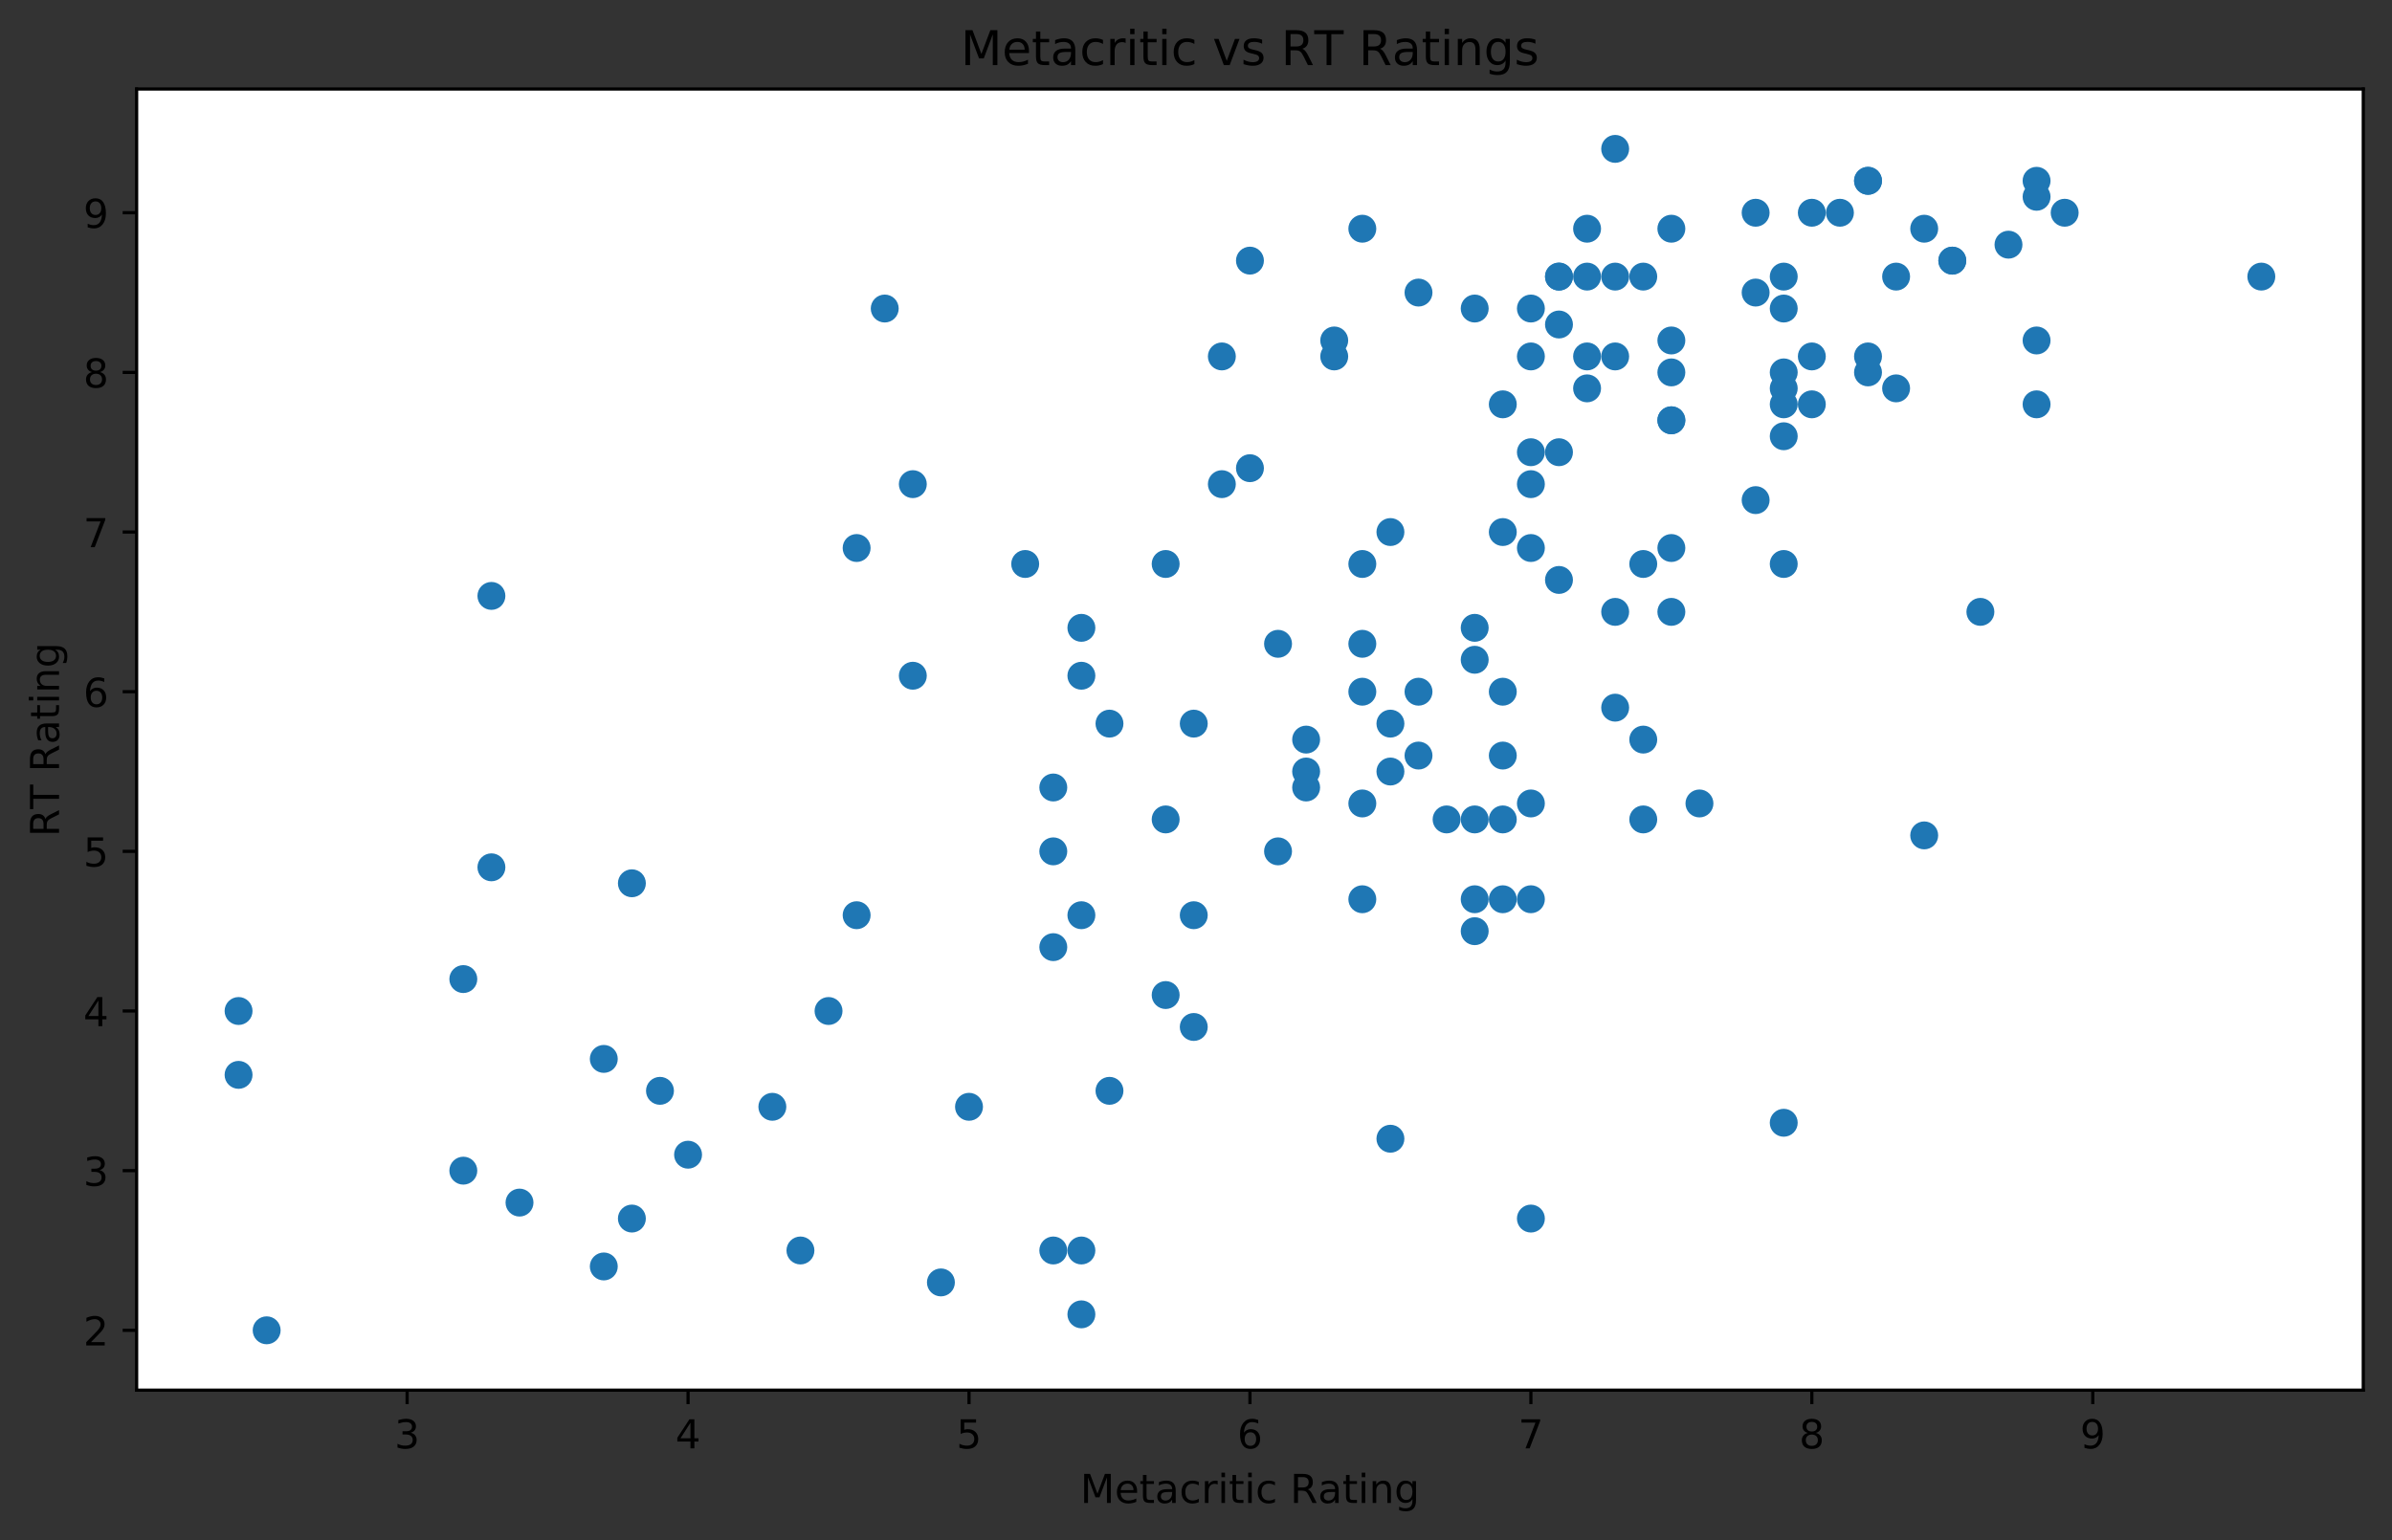
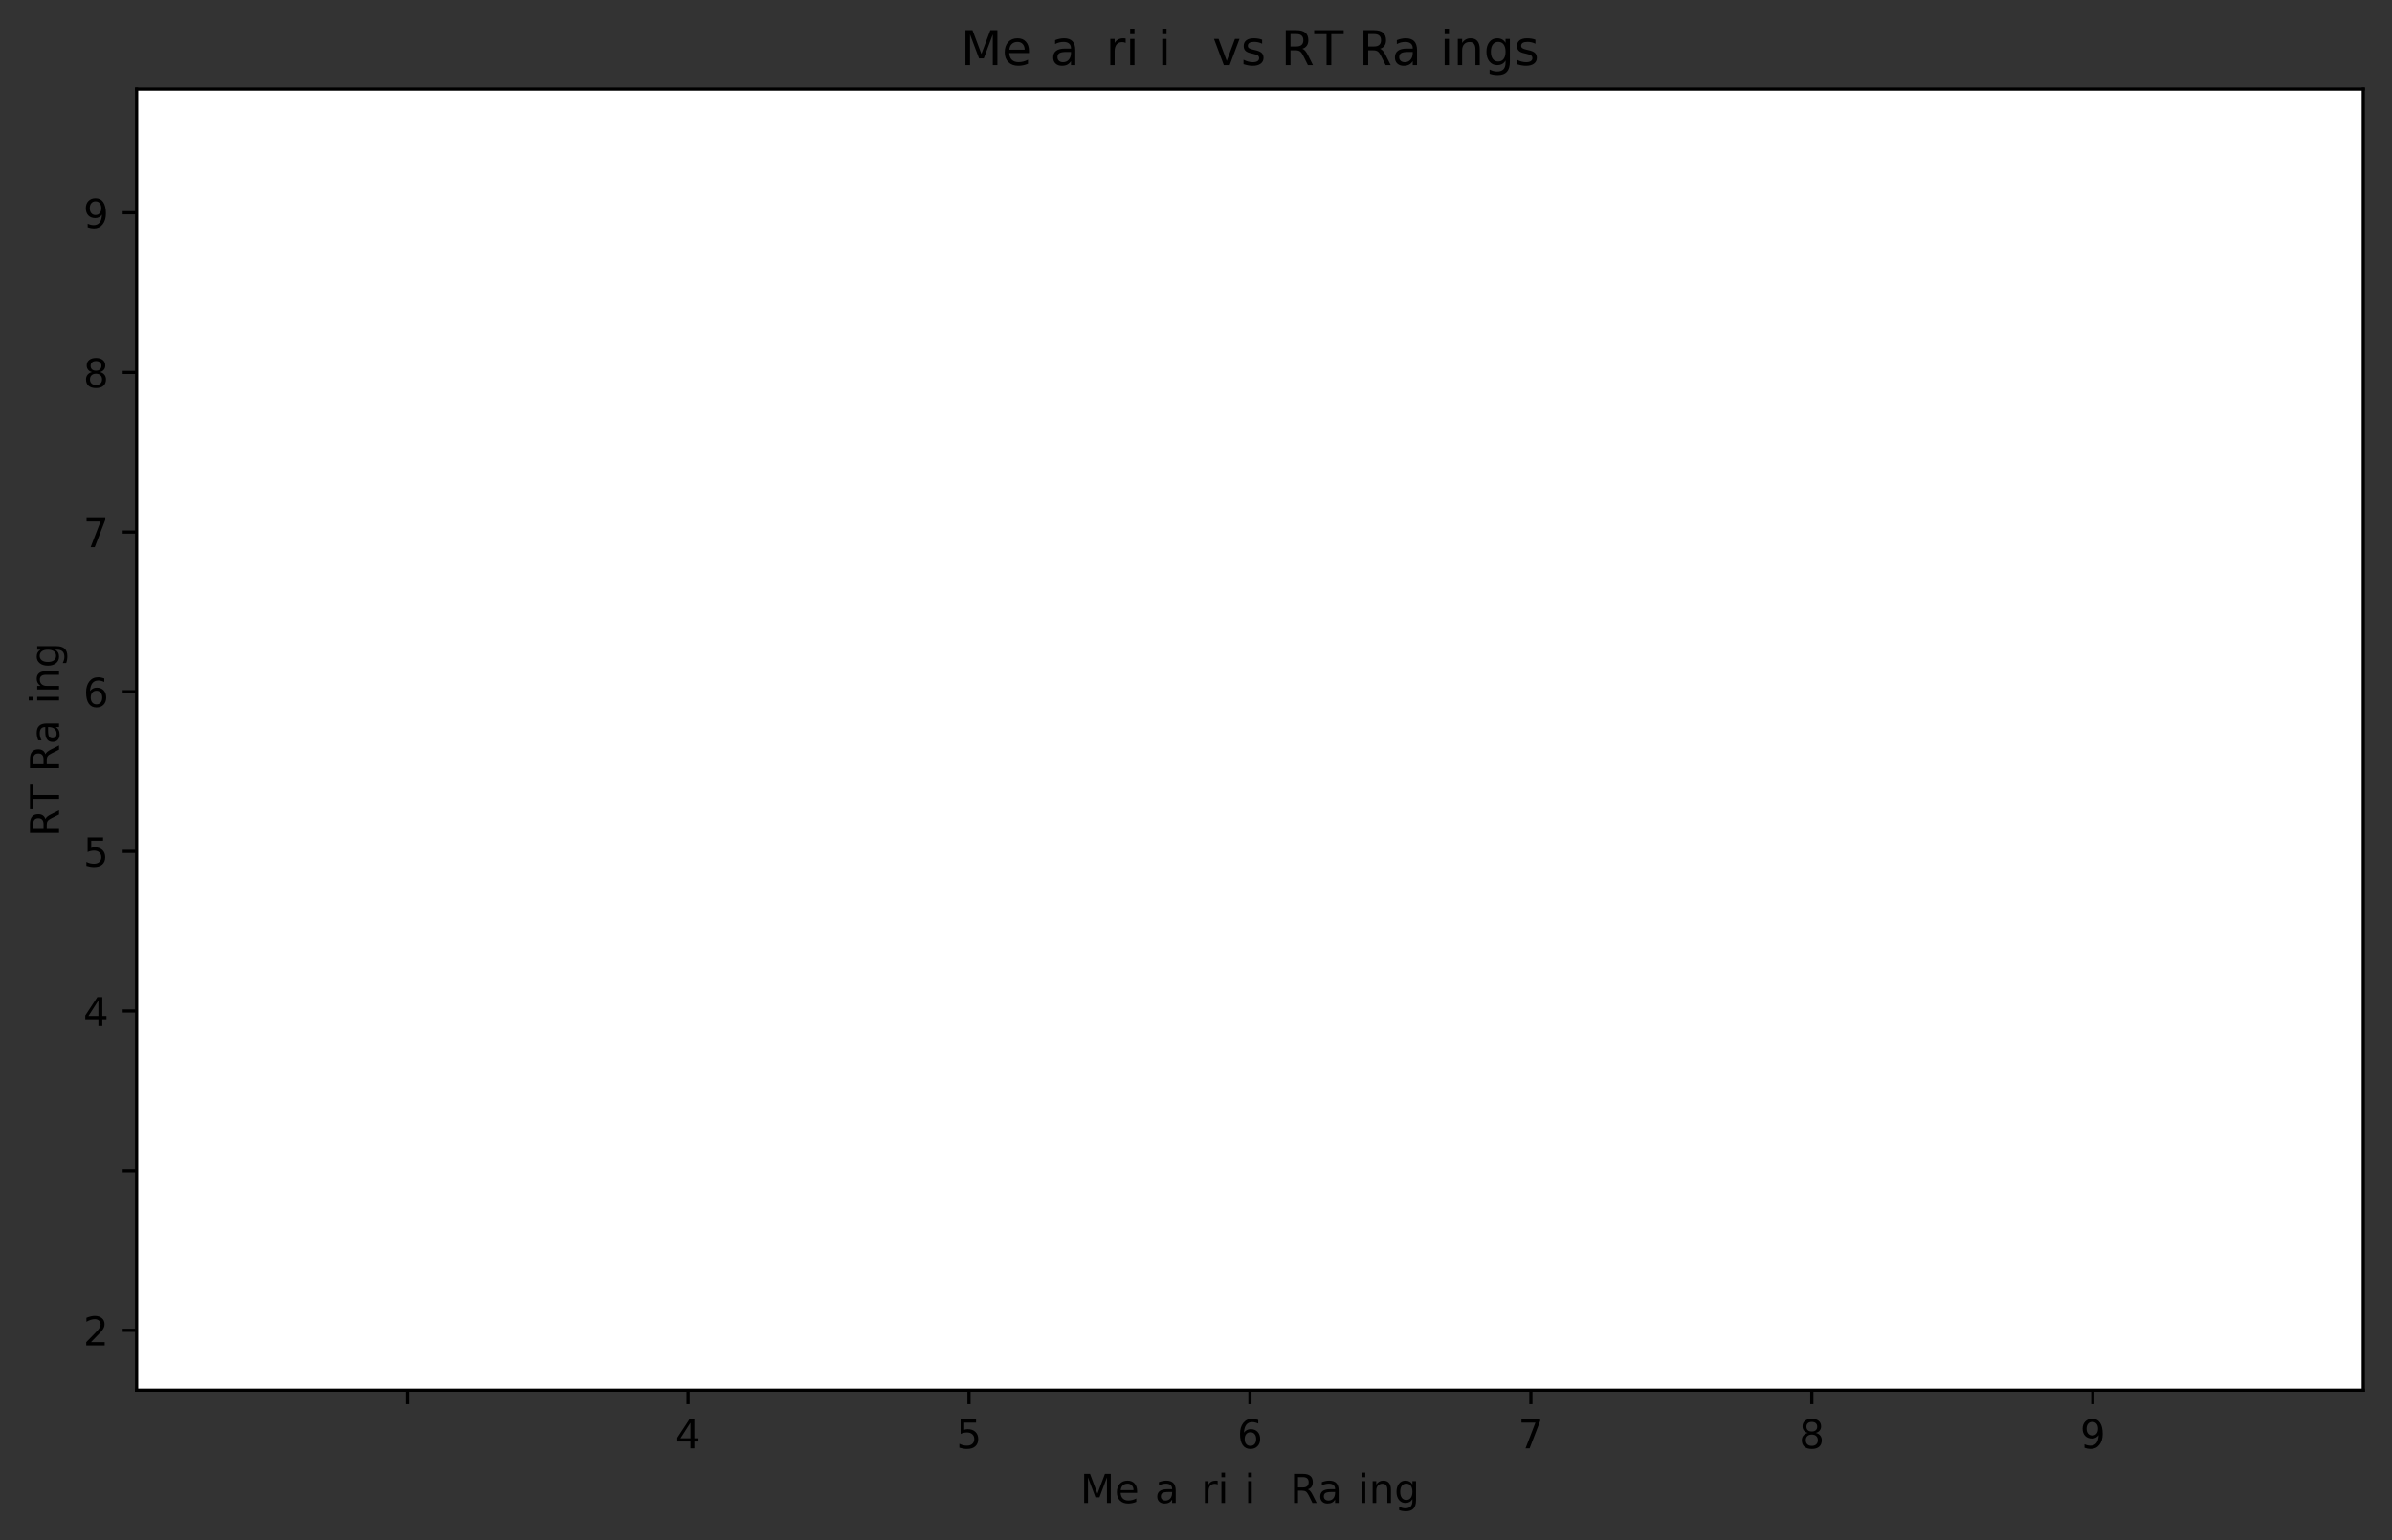
<svg xmlns="http://www.w3.org/2000/svg" xmlns:xlink="http://www.w3.org/1999/xlink" height="386.034pt" version="1.1" viewBox="0 0 599.441 386.034" width="599.441pt">
  <rect x="0" y="0" width="599.441" height="386.034" fill="#333333" stroke="none" />
  <defs>
    <style type="text/css">
*{stroke-linecap:butt;stroke-linejoin:round;}
  </style>
  </defs>
  <g id="figure_1">
    <g id="patch_1">
      <path d="M 0 386.034  L 599.441 386.034  L 599.441 0  L 0 0  z " style="fill:none;" />
    </g>
    <g id="axes_1">
      <g id="patch_2">
        <path d="M 34.241 348.478  L 592.241 348.478  L 592.241 22.318  L 34.241 22.318  z " style="fill:#ffffff;" />
      </g>
      <g id="PathCollection_1">
        <defs>
-           <path d="M 0 3  C 0.796 3 1.559 2.684 2.121 2.121  C 2.684 1.559 3 0.796 3 0  C 3 -0.796 2.684 -1.559 2.121 -2.121  C 1.559 -2.684 0.796 -3 0 -3  C -0.796 -3 -1.559 -2.684 -2.121 -2.121  C -2.684 -1.559 -3 -0.796 -3 0  C -3 0.796 -2.684 1.559 -2.121 2.121  C -1.559 2.684 -0.796 3 0 3  z " id="me3768ff826" style="stroke:#1f77b4;" />
-         </defs>
+           </defs>
        <g clip-path="url(#pfd349075fe)">
          <use style="fill:#1f77b4;stroke:#1f77b4;" x="390.685" xlink:href="#me3768ff826" y="69.337" />
          <use style="fill:#1f77b4;stroke:#1f77b4;" x="418.847" xlink:href="#me3768ff826" y="93.35" />
          <use style="fill:#1f77b4;stroke:#1f77b4;" x="461.089" xlink:href="#me3768ff826" y="53.329" />
          <use style="fill:#1f77b4;stroke:#1f77b4;" x="221.715" xlink:href="#me3768ff826" y="77.341" />
          <use style="fill:#1f77b4;stroke:#1f77b4;" x="130.19" xlink:href="#me3768ff826" y="301.459" />
          <use style="fill:#1f77b4;stroke:#1f77b4;" x="369.564" xlink:href="#me3768ff826" y="165.388" />
          <use style="fill:#1f77b4;stroke:#1f77b4;" x="425.887" xlink:href="#me3768ff826" y="201.407" />
          <use style="fill:#1f77b4;stroke:#1f77b4;" x="369.564" xlink:href="#me3768ff826" y="157.383" />
          <use style="fill:#1f77b4;stroke:#1f77b4;" x="510.372" xlink:href="#me3768ff826" y="85.346" />
          <use style="fill:#1f77b4;stroke:#1f77b4;" x="489.251" xlink:href="#me3768ff826" y="65.335" />
          <use style="fill:#1f77b4;stroke:#1f77b4;" x="418.847" xlink:href="#me3768ff826" y="105.356" />
          <use style="fill:#1f77b4;stroke:#1f77b4;" x="355.483" xlink:href="#me3768ff826" y="173.392" />
          <use style="fill:#1f77b4;stroke:#1f77b4;" x="397.726" xlink:href="#me3768ff826" y="97.352" />
          <use style="fill:#1f77b4;stroke:#1f77b4;" x="348.443" xlink:href="#me3768ff826" y="133.371" />
          <use style="fill:#1f77b4;stroke:#1f77b4;" x="468.13" xlink:href="#me3768ff826" y="45.324" />
          <use style="fill:#1f77b4;stroke:#1f77b4;" x="214.675" xlink:href="#me3768ff826" y="229.421" />
          <use style="fill:#1f77b4;stroke:#1f77b4;" x="348.443" xlink:href="#me3768ff826" y="181.396" />
          <use style="fill:#1f77b4;stroke:#1f77b4;" x="468.13" xlink:href="#me3768ff826" y="93.35" />
          <use style="fill:#1f77b4;stroke:#1f77b4;" x="299.16" xlink:href="#me3768ff826" y="181.396" />
          <use style="fill:#1f77b4;stroke:#1f77b4;" x="263.958" xlink:href="#me3768ff826" y="197.404" />
          <use style="fill:#1f77b4;stroke:#1f77b4;" x="397.726" xlink:href="#me3768ff826" y="57.331" />
          <use style="fill:#1f77b4;stroke:#1f77b4;" x="376.604" xlink:href="#me3768ff826" y="189.4" />
          <use style="fill:#1f77b4;stroke:#1f77b4;" x="447.008" xlink:href="#me3768ff826" y="93.35" />
          <use style="fill:#1f77b4;stroke:#1f77b4;" x="404.766" xlink:href="#me3768ff826" y="177.394" />
          <use style="fill:#1f77b4;stroke:#1f77b4;" x="313.241" xlink:href="#me3768ff826" y="117.362" />
          <use style="fill:#1f77b4;stroke:#1f77b4;" x="390.685" xlink:href="#me3768ff826" y="69.337" />
          <use style="fill:#1f77b4;stroke:#1f77b4;" x="447.008" xlink:href="#me3768ff826" y="69.337" />
          <use style="fill:#1f77b4;stroke:#1f77b4;" x="439.968" xlink:href="#me3768ff826" y="73.339" />
          <use style="fill:#1f77b4;stroke:#1f77b4;" x="510.372" xlink:href="#me3768ff826" y="45.324" />
          <use style="fill:#1f77b4;stroke:#1f77b4;" x="418.847" xlink:href="#me3768ff826" y="57.331" />
          <use style="fill:#1f77b4;stroke:#1f77b4;" x="411.806" xlink:href="#me3768ff826" y="69.337" />
          <use style="fill:#1f77b4;stroke:#1f77b4;" x="341.402" xlink:href="#me3768ff826" y="57.331" />
          <use style="fill:#1f77b4;stroke:#1f77b4;" x="439.968" xlink:href="#me3768ff826" y="125.367" />
          <use style="fill:#1f77b4;stroke:#1f77b4;" x="278.039" xlink:href="#me3768ff826" y="273.444" />
          <use style="fill:#1f77b4;stroke:#1f77b4;" x="172.432" xlink:href="#me3768ff826" y="289.453" />
          <use style="fill:#1f77b4;stroke:#1f77b4;" x="59.786" xlink:href="#me3768ff826" y="253.434" />
          <use style="fill:#1f77b4;stroke:#1f77b4;" x="369.564" xlink:href="#me3768ff826" y="225.419" />
          <use style="fill:#1f77b4;stroke:#1f77b4;" x="376.604" xlink:href="#me3768ff826" y="225.419" />
          <use style="fill:#1f77b4;stroke:#1f77b4;" x="369.564" xlink:href="#me3768ff826" y="233.423" />
          <use style="fill:#1f77b4;stroke:#1f77b4;" x="299.16" xlink:href="#me3768ff826" y="229.421" />
          <use style="fill:#1f77b4;stroke:#1f77b4;" x="376.604" xlink:href="#me3768ff826" y="133.371" />
          <use style="fill:#1f77b4;stroke:#1f77b4;" x="376.604" xlink:href="#me3768ff826" y="101.354" />
          <use style="fill:#1f77b4;stroke:#1f77b4;" x="566.695" xlink:href="#me3768ff826" y="69.337" />
          <use style="fill:#1f77b4;stroke:#1f77b4;" x="334.362" xlink:href="#me3768ff826" y="89.348" />
          <use style="fill:#1f77b4;stroke:#1f77b4;" x="447.008" xlink:href="#me3768ff826" y="77.341" />
          <use style="fill:#1f77b4;stroke:#1f77b4;" x="341.402" xlink:href="#me3768ff826" y="201.407" />
          <use style="fill:#1f77b4;stroke:#1f77b4;" x="270.998" xlink:href="#me3768ff826" y="169.39" />
          <use style="fill:#1f77b4;stroke:#1f77b4;" x="228.756" xlink:href="#me3768ff826" y="169.39" />
          <use style="fill:#1f77b4;stroke:#1f77b4;" x="66.826" xlink:href="#me3768ff826" y="333.476" />
          <use style="fill:#1f77b4;stroke:#1f77b4;" x="341.402" xlink:href="#me3768ff826" y="173.392" />
          <use style="fill:#1f77b4;stroke:#1f77b4;" x="292.119" xlink:href="#me3768ff826" y="141.375" />
          <use style="fill:#1f77b4;stroke:#1f77b4;" x="256.917" xlink:href="#me3768ff826" y="141.375" />
          <use style="fill:#1f77b4;stroke:#1f77b4;" x="411.806" xlink:href="#me3768ff826" y="141.375" />
          <use style="fill:#1f77b4;stroke:#1f77b4;" x="151.311" xlink:href="#me3768ff826" y="265.44" />
          <use style="fill:#1f77b4;stroke:#1f77b4;" x="341.402" xlink:href="#me3768ff826" y="141.375" />
          <use style="fill:#1f77b4;stroke:#1f77b4;" x="447.008" xlink:href="#me3768ff826" y="141.375" />
          <use style="fill:#1f77b4;stroke:#1f77b4;" x="270.998" xlink:href="#me3768ff826" y="229.421" />
          <use style="fill:#1f77b4;stroke:#1f77b4;" x="383.645" xlink:href="#me3768ff826" y="201.407" />
          <use style="fill:#1f77b4;stroke:#1f77b4;" x="165.392" xlink:href="#me3768ff826" y="273.444" />
          <use style="fill:#1f77b4;stroke:#1f77b4;" x="116.109" xlink:href="#me3768ff826" y="293.455" />
          <use style="fill:#1f77b4;stroke:#1f77b4;" x="158.352" xlink:href="#me3768ff826" y="305.461" />
          <use style="fill:#1f77b4;stroke:#1f77b4;" x="369.564" xlink:href="#me3768ff826" y="205.409" />
          <use style="fill:#1f77b4;stroke:#1f77b4;" x="292.119" xlink:href="#me3768ff826" y="249.432" />
          <use style="fill:#1f77b4;stroke:#1f77b4;" x="263.958" xlink:href="#me3768ff826" y="237.425" />
          <use style="fill:#1f77b4;stroke:#1f77b4;" x="447.008" xlink:href="#me3768ff826" y="281.449" />
          <use style="fill:#1f77b4;stroke:#1f77b4;" x="454.049" xlink:href="#me3768ff826" y="101.354" />
          <use style="fill:#1f77b4;stroke:#1f77b4;" x="475.17" xlink:href="#me3768ff826" y="97.352" />
          <use style="fill:#1f77b4;stroke:#1f77b4;" x="299.16" xlink:href="#me3768ff826" y="257.436" />
          <use style="fill:#1f77b4;stroke:#1f77b4;" x="418.847" xlink:href="#me3768ff826" y="105.356" />
          <use style="fill:#1f77b4;stroke:#1f77b4;" x="355.483" xlink:href="#me3768ff826" y="189.4" />
          <use style="fill:#1f77b4;stroke:#1f77b4;" x="313.241" xlink:href="#me3768ff826" y="65.335" />
          <use style="fill:#1f77b4;stroke:#1f77b4;" x="383.645" xlink:href="#me3768ff826" y="77.341" />
          <use style="fill:#1f77b4;stroke:#1f77b4;" x="355.483" xlink:href="#me3768ff826" y="73.339" />
          <use style="fill:#1f77b4;stroke:#1f77b4;" x="369.564" xlink:href="#me3768ff826" y="77.341" />
          <use style="fill:#1f77b4;stroke:#1f77b4;" x="383.645" xlink:href="#me3768ff826" y="113.36" />
          <use style="fill:#1f77b4;stroke:#1f77b4;" x="278.039" xlink:href="#me3768ff826" y="181.396" />
          <use style="fill:#1f77b4;stroke:#1f77b4;" x="404.766" xlink:href="#me3768ff826" y="37.32" />
          <use style="fill:#1f77b4;stroke:#1f77b4;" x="327.321" xlink:href="#me3768ff826" y="193.402" />
          <use style="fill:#1f77b4;stroke:#1f77b4;" x="411.806" xlink:href="#me3768ff826" y="185.398" />
          <use style="fill:#1f77b4;stroke:#1f77b4;" x="151.311" xlink:href="#me3768ff826" y="317.468" />
          <use style="fill:#1f77b4;stroke:#1f77b4;" x="327.321" xlink:href="#me3768ff826" y="185.398" />
          <use style="fill:#1f77b4;stroke:#1f77b4;" x="418.847" xlink:href="#me3768ff826" y="137.373" />
          <use style="fill:#1f77b4;stroke:#1f77b4;" x="270.998" xlink:href="#me3768ff826" y="313.465" />
          <use style="fill:#1f77b4;stroke:#1f77b4;" x="482.21" xlink:href="#me3768ff826" y="209.411" />
          <use style="fill:#1f77b4;stroke:#1f77b4;" x="242.837" xlink:href="#me3768ff826" y="277.447" />
          <use style="fill:#1f77b4;stroke:#1f77b4;" x="306.2" xlink:href="#me3768ff826" y="89.348" />
          <use style="fill:#1f77b4;stroke:#1f77b4;" x="482.21" xlink:href="#me3768ff826" y="57.331" />
          <use style="fill:#1f77b4;stroke:#1f77b4;" x="348.443" xlink:href="#me3768ff826" y="285.451" />
          <use style="fill:#1f77b4;stroke:#1f77b4;" x="503.332" xlink:href="#me3768ff826" y="61.333" />
          <use style="fill:#1f77b4;stroke:#1f77b4;" x="334.362" xlink:href="#me3768ff826" y="85.346" />
          <use style="fill:#1f77b4;stroke:#1f77b4;" x="348.443" xlink:href="#me3768ff826" y="193.402" />
          <use style="fill:#1f77b4;stroke:#1f77b4;" x="468.13" xlink:href="#me3768ff826" y="89.348" />
          <use style="fill:#1f77b4;stroke:#1f77b4;" x="397.726" xlink:href="#me3768ff826" y="69.337" />
          <use style="fill:#1f77b4;stroke:#1f77b4;" x="475.17" xlink:href="#me3768ff826" y="69.337" />
          <use style="fill:#1f77b4;stroke:#1f77b4;" x="496.291" xlink:href="#me3768ff826" y="153.381" />
          <use style="fill:#1f77b4;stroke:#1f77b4;" x="439.968" xlink:href="#me3768ff826" y="53.329" />
          <use style="fill:#1f77b4;stroke:#1f77b4;" x="468.13" xlink:href="#me3768ff826" y="45.324" />
          <use style="fill:#1f77b4;stroke:#1f77b4;" x="116.109" xlink:href="#me3768ff826" y="245.43" />
          <use style="fill:#1f77b4;stroke:#1f77b4;" x="158.352" xlink:href="#me3768ff826" y="221.417" />
          <use style="fill:#1f77b4;stroke:#1f77b4;" x="327.321" xlink:href="#me3768ff826" y="197.404" />
          <use style="fill:#1f77b4;stroke:#1f77b4;" x="207.635" xlink:href="#me3768ff826" y="253.434" />
          <use style="fill:#1f77b4;stroke:#1f77b4;" x="383.645" xlink:href="#me3768ff826" y="305.461" />
          <use style="fill:#1f77b4;stroke:#1f77b4;" x="320.281" xlink:href="#me3768ff826" y="161.386" />
          <use style="fill:#1f77b4;stroke:#1f77b4;" x="263.958" xlink:href="#me3768ff826" y="213.413" />
          <use style="fill:#1f77b4;stroke:#1f77b4;" x="193.554" xlink:href="#me3768ff826" y="277.447" />
          <use style="fill:#1f77b4;stroke:#1f77b4;" x="123.15" xlink:href="#me3768ff826" y="217.415" />
          <use style="fill:#1f77b4;stroke:#1f77b4;" x="341.402" xlink:href="#me3768ff826" y="225.419" />
          <use style="fill:#1f77b4;stroke:#1f77b4;" x="270.998" xlink:href="#me3768ff826" y="329.474" />
          <use style="fill:#1f77b4;stroke:#1f77b4;" x="383.645" xlink:href="#me3768ff826" y="225.419" />
          <use style="fill:#1f77b4;stroke:#1f77b4;" x="214.675" xlink:href="#me3768ff826" y="137.373" />
          <use style="fill:#1f77b4;stroke:#1f77b4;" x="376.604" xlink:href="#me3768ff826" y="205.409" />
          <use style="fill:#1f77b4;stroke:#1f77b4;" x="320.281" xlink:href="#me3768ff826" y="213.413" />
          <use style="fill:#1f77b4;stroke:#1f77b4;" x="418.847" xlink:href="#me3768ff826" y="153.381" />
          <use style="fill:#1f77b4;stroke:#1f77b4;" x="411.806" xlink:href="#me3768ff826" y="205.409" />
          <use style="fill:#1f77b4;stroke:#1f77b4;" x="383.645" xlink:href="#me3768ff826" y="137.373" />
          <use style="fill:#1f77b4;stroke:#1f77b4;" x="362.523" xlink:href="#me3768ff826" y="205.409" />
          <use style="fill:#1f77b4;stroke:#1f77b4;" x="390.685" xlink:href="#me3768ff826" y="145.377" />
          <use style="fill:#1f77b4;stroke:#1f77b4;" x="447.008" xlink:href="#me3768ff826" y="97.352" />
          <use style="fill:#1f77b4;stroke:#1f77b4;" x="447.008" xlink:href="#me3768ff826" y="109.358" />
          <use style="fill:#1f77b4;stroke:#1f77b4;" x="454.049" xlink:href="#me3768ff826" y="89.348" />
          <use style="fill:#1f77b4;stroke:#1f77b4;" x="383.645" xlink:href="#me3768ff826" y="121.364" />
          <use style="fill:#1f77b4;stroke:#1f77b4;" x="489.251" xlink:href="#me3768ff826" y="65.335" />
          <use style="fill:#1f77b4;stroke:#1f77b4;" x="404.766" xlink:href="#me3768ff826" y="69.337" />
          <use style="fill:#1f77b4;stroke:#1f77b4;" x="270.998" xlink:href="#me3768ff826" y="157.383" />
          <use style="fill:#1f77b4;stroke:#1f77b4;" x="404.766" xlink:href="#me3768ff826" y="153.381" />
          <use style="fill:#1f77b4;stroke:#1f77b4;" x="123.15" xlink:href="#me3768ff826" y="149.379" />
          <use style="fill:#1f77b4;stroke:#1f77b4;" x="397.726" xlink:href="#me3768ff826" y="89.348" />
          <use style="fill:#1f77b4;stroke:#1f77b4;" x="376.604" xlink:href="#me3768ff826" y="173.392" />
          <use style="fill:#1f77b4;stroke:#1f77b4;" x="454.049" xlink:href="#me3768ff826" y="53.329" />
          <use style="fill:#1f77b4;stroke:#1f77b4;" x="510.372" xlink:href="#me3768ff826" y="49.327" />
          <use style="fill:#1f77b4;stroke:#1f77b4;" x="383.645" xlink:href="#me3768ff826" y="89.348" />
          <use style="fill:#1f77b4;stroke:#1f77b4;" x="292.119" xlink:href="#me3768ff826" y="205.409" />
          <use style="fill:#1f77b4;stroke:#1f77b4;" x="306.2" xlink:href="#me3768ff826" y="121.364" />
          <use style="fill:#1f77b4;stroke:#1f77b4;" x="59.786" xlink:href="#me3768ff826" y="269.442" />
          <use style="fill:#1f77b4;stroke:#1f77b4;" x="228.756" xlink:href="#me3768ff826" y="121.364" />
          <use style="fill:#1f77b4;stroke:#1f77b4;" x="235.796" xlink:href="#me3768ff826" y="321.47" />
          <use style="fill:#1f77b4;stroke:#1f77b4;" x="200.594" xlink:href="#me3768ff826" y="313.465" />
          <use style="fill:#1f77b4;stroke:#1f77b4;" x="390.685" xlink:href="#me3768ff826" y="113.36" />
          <use style="fill:#1f77b4;stroke:#1f77b4;" x="390.685" xlink:href="#me3768ff826" y="81.343" />
          <use style="fill:#1f77b4;stroke:#1f77b4;" x="263.958" xlink:href="#me3768ff826" y="313.465" />
          <use style="fill:#1f77b4;stroke:#1f77b4;" x="517.412" xlink:href="#me3768ff826" y="53.329" />
          <use style="fill:#1f77b4;stroke:#1f77b4;" x="447.008" xlink:href="#me3768ff826" y="101.354" />
          <use style="fill:#1f77b4;stroke:#1f77b4;" x="418.847" xlink:href="#me3768ff826" y="85.346" />
          <use style="fill:#1f77b4;stroke:#1f77b4;" x="510.372" xlink:href="#me3768ff826" y="101.354" />
          <use style="fill:#1f77b4;stroke:#1f77b4;" x="404.766" xlink:href="#me3768ff826" y="89.348" />
          <use style="fill:#1f77b4;stroke:#1f77b4;" x="341.402" xlink:href="#me3768ff826" y="161.386" />
        </g>
      </g>
      <g id="matplotlib.axis_1">
        <g id="xtick_1">
          <g id="line2d_1">
            <defs>
              <path d="M 0 0  L 0 3.5  " id="m2600dba197" style="stroke:#000000;stroke-width:0.8;" />
            </defs>
            <g>
              <use style="stroke:#000000;stroke-width:0.8;" x="102.028" xlink:href="#m2600dba197" y="348.478" />
            </g>
          </g>
          <g id="text_1">
            <defs>
-               <path d="M 40.578 39.312  Q 47.656 37.797 51.625 33  Q 55.609 28.219 55.609 21.188  Q 55.609 10.406 48.188 4.484  Q 40.766 -1.422 27.094 -1.422  Q 22.516 -1.422 17.656 -0.516  Q 12.797 0.391 7.625 2.203  L 7.625 11.719  Q 11.719 9.328 16.594 8.109  Q 21.484 6.891 26.812 6.891  Q 36.078 6.891 40.938 10.547  Q 45.797 14.203 45.797 21.188  Q 45.797 27.641 41.281 31.266  Q 36.766 34.906 28.719 34.906  L 20.219 34.906  L 20.219 43.016  L 29.109 43.016  Q 36.375 43.016 40.234 45.922  Q 44.094 48.828 44.094 54.297  Q 44.094 59.906 40.109 62.906  Q 36.141 65.922 28.719 65.922  Q 24.656 65.922 20.016 65.031  Q 15.375 64.156 9.812 62.312  L 9.812 71.094  Q 15.438 72.656 20.344 73.438  Q 25.25 74.219 29.594 74.219  Q 40.828 74.219 47.359 69.109  Q 53.906 64.016 53.906 55.328  Q 53.906 49.266 50.438 45.094  Q 46.969 40.922 40.578 39.312  z " id="DejaVuSans-51" />
-             </defs>
+               </defs>
            <g transform="translate(98.847 363.077)scale(0.1 -0.1)">
              <use xlink:href="#DejaVuSans-51" />
            </g>
          </g>
        </g>
        <g id="xtick_2">
          <g id="line2d_2">
            <g>
              <use style="stroke:#000000;stroke-width:0.8;" x="172.432" xlink:href="#m2600dba197" y="348.478" />
            </g>
          </g>
          <g id="text_2">
            <defs>
              <path d="M 37.797 64.312  L 12.891 25.391  L 37.797 25.391  z M 35.203 72.906  L 47.609 72.906  L 47.609 25.391  L 58.016 25.391  L 58.016 17.188  L 47.609 17.188  L 47.609 0  L 37.797 0  L 37.797 17.188  L 4.891 17.188  L 4.891 26.703  z " id="DejaVuSans-52" />
            </defs>
            <g transform="translate(169.251 363.077)scale(0.1 -0.1)">
              <use xlink:href="#DejaVuSans-52" />
            </g>
          </g>
        </g>
        <g id="xtick_3">
          <g id="line2d_3">
            <g>
              <use style="stroke:#000000;stroke-width:0.8;" x="242.837" xlink:href="#m2600dba197" y="348.478" />
            </g>
          </g>
          <g id="text_3">
            <defs>
              <path d="M 10.797 72.906  L 49.516 72.906  L 49.516 64.594  L 19.828 64.594  L 19.828 46.734  Q 21.969 47.469 24.109 47.828  Q 26.266 48.188 28.422 48.188  Q 40.625 48.188 47.75 41.5  Q 54.891 34.812 54.891 23.391  Q 54.891 11.625 47.562 5.094  Q 40.234 -1.422 26.906 -1.422  Q 22.312 -1.422 17.547 -0.641  Q 12.797 0.141 7.719 1.703  L 7.719 11.625  Q 12.109 9.234 16.797 8.062  Q 21.484 6.891 26.703 6.891  Q 35.156 6.891 40.078 11.328  Q 45.016 15.766 45.016 23.391  Q 45.016 31 40.078 35.438  Q 35.156 39.891 26.703 39.891  Q 22.75 39.891 18.812 39.016  Q 14.891 38.141 10.797 36.281  z " id="DejaVuSans-53" />
            </defs>
            <g transform="translate(239.655 363.077)scale(0.1 -0.1)">
              <use xlink:href="#DejaVuSans-53" />
            </g>
          </g>
        </g>
        <g id="xtick_4">
          <g id="line2d_4">
            <g>
              <use style="stroke:#000000;stroke-width:0.8;" x="313.241" xlink:href="#m2600dba197" y="348.478" />
            </g>
          </g>
          <g id="text_4">
            <defs>
              <path d="M 33.016 40.375  Q 26.375 40.375 22.484 35.828  Q 18.609 31.297 18.609 23.391  Q 18.609 15.531 22.484 10.953  Q 26.375 6.391 33.016 6.391  Q 39.656 6.391 43.531 10.953  Q 47.406 15.531 47.406 23.391  Q 47.406 31.297 43.531 35.828  Q 39.656 40.375 33.016 40.375  z M 52.594 71.297  L 52.594 62.312  Q 48.875 64.062 45.094 64.984  Q 41.312 65.922 37.594 65.922  Q 27.828 65.922 22.672 59.328  Q 17.531 52.734 16.797 39.406  Q 19.672 43.656 24.016 45.922  Q 28.375 48.188 33.594 48.188  Q 44.578 48.188 50.953 41.516  Q 57.328 34.859 57.328 23.391  Q 57.328 12.156 50.688 5.359  Q 44.047 -1.422 33.016 -1.422  Q 20.359 -1.422 13.672 8.266  Q 6.984 17.969 6.984 36.375  Q 6.984 53.656 15.188 63.938  Q 23.391 74.219 37.203 74.219  Q 40.922 74.219 44.703 73.484  Q 48.484 72.75 52.594 71.297  z " id="DejaVuSans-54" />
            </defs>
            <g transform="translate(310.059 363.077)scale(0.1 -0.1)">
              <use xlink:href="#DejaVuSans-54" />
            </g>
          </g>
        </g>
        <g id="xtick_5">
          <g id="line2d_5">
            <g>
              <use style="stroke:#000000;stroke-width:0.8;" x="383.645" xlink:href="#m2600dba197" y="348.478" />
            </g>
          </g>
          <g id="text_5">
            <defs>
              <path d="M 8.203 72.906  L 55.078 72.906  L 55.078 68.703  L 28.609 0  L 18.312 0  L 43.219 64.594  L 8.203 64.594  z " id="DejaVuSans-55" />
            </defs>
            <g transform="translate(380.463 363.077)scale(0.1 -0.1)">
              <use xlink:href="#DejaVuSans-55" />
            </g>
          </g>
        </g>
        <g id="xtick_6">
          <g id="line2d_6">
            <g>
              <use style="stroke:#000000;stroke-width:0.8;" x="454.049" xlink:href="#m2600dba197" y="348.478" />
            </g>
          </g>
          <g id="text_6">
            <defs>
              <path d="M 31.781 34.625  Q 24.75 34.625 20.719 30.859  Q 16.703 27.094 16.703 20.516  Q 16.703 13.922 20.719 10.156  Q 24.75 6.391 31.781 6.391  Q 38.812 6.391 42.859 10.172  Q 46.922 13.969 46.922 20.516  Q 46.922 27.094 42.891 30.859  Q 38.875 34.625 31.781 34.625  z M 21.922 38.812  Q 15.578 40.375 12.031 44.719  Q 8.5 49.078 8.5 55.328  Q 8.5 64.062 14.719 69.141  Q 20.953 74.219 31.781 74.219  Q 42.672 74.219 48.875 69.141  Q 55.078 64.062 55.078 55.328  Q 55.078 49.078 51.531 44.719  Q 48 40.375 41.703 38.812  Q 48.828 37.156 52.797 32.312  Q 56.781 27.484 56.781 20.516  Q 56.781 9.906 50.312 4.234  Q 43.844 -1.422 31.781 -1.422  Q 19.734 -1.422 13.25 4.234  Q 6.781 9.906 6.781 20.516  Q 6.781 27.484 10.781 32.312  Q 14.797 37.156 21.922 38.812  z M 18.312 54.391  Q 18.312 48.734 21.844 45.562  Q 25.391 42.391 31.781 42.391  Q 38.141 42.391 41.719 45.562  Q 45.312 48.734 45.312 54.391  Q 45.312 60.062 41.719 63.234  Q 38.141 66.406 31.781 66.406  Q 25.391 66.406 21.844 63.234  Q 18.312 60.062 18.312 54.391  z " id="DejaVuSans-56" />
            </defs>
            <g transform="translate(450.868 363.077)scale(0.1 -0.1)">
              <use xlink:href="#DejaVuSans-56" />
            </g>
          </g>
        </g>
        <g id="xtick_7">
          <g id="line2d_7">
            <g>
              <use style="stroke:#000000;stroke-width:0.8;" x="524.453" xlink:href="#m2600dba197" y="348.478" />
            </g>
          </g>
          <g id="text_7">
            <defs>
              <path d="M 10.984 1.516  L 10.984 10.5  Q 14.703 8.734 18.5 7.812  Q 22.312 6.891 25.984 6.891  Q 35.75 6.891 40.891 13.453  Q 46.047 20.016 46.781 33.406  Q 43.953 29.203 39.594 26.953  Q 35.25 24.703 29.984 24.703  Q 19.047 24.703 12.672 31.312  Q 6.297 37.938 6.297 49.422  Q 6.297 60.641 12.938 67.422  Q 19.578 74.219 30.609 74.219  Q 43.266 74.219 49.922 64.516  Q 56.594 54.828 56.594 36.375  Q 56.594 19.141 48.406 8.859  Q 40.234 -1.422 26.422 -1.422  Q 22.703 -1.422 18.891 -0.688  Q 15.094 0.047 10.984 1.516  z M 30.609 32.422  Q 37.25 32.422 41.125 36.953  Q 45.016 41.5 45.016 49.422  Q 45.016 57.281 41.125 61.844  Q 37.25 66.406 30.609 66.406  Q 23.969 66.406 20.094 61.844  Q 16.219 57.281 16.219 49.422  Q 16.219 41.5 20.094 36.953  Q 23.969 32.422 30.609 32.422  z " id="DejaVuSans-57" />
            </defs>
            <g transform="translate(521.272 363.077)scale(0.1 -0.1)">
              <use xlink:href="#DejaVuSans-57" />
            </g>
          </g>
        </g>
        <g id="text_8">
          <defs>
            <path d="M 9.812 72.906  L 24.516 72.906  L 43.109 23.297  L 61.812 72.906  L 76.516 72.906  L 76.516 0  L 66.891 0  L 66.891 64.016  L 48.094 14.016  L 38.188 14.016  L 19.391 64.016  L 19.391 0  L 9.812 0  z " id="DejaVuSans-77" />
            <path d="M 56.203 29.594  L 56.203 25.203  L 14.891 25.203  Q 15.484 15.922 20.484 11.062  Q 25.484 6.203 34.422 6.203  Q 39.594 6.203 44.453 7.469  Q 49.312 8.734 54.109 11.281  L 54.109 2.781  Q 49.266 0.734 44.188 -0.344  Q 39.109 -1.422 33.891 -1.422  Q 20.797 -1.422 13.156 6.188  Q 5.516 13.812 5.516 26.812  Q 5.516 40.234 12.766 48.109  Q 20.016 56 32.328 56  Q 43.359 56 49.781 48.891  Q 56.203 41.797 56.203 29.594  z M 47.219 32.234  Q 47.125 39.594 43.094 43.984  Q 39.062 48.391 32.422 48.391  Q 24.906 48.391 20.391 44.141  Q 15.875 39.891 15.188 32.172  z " id="DejaVuSans-101" />
-             <path d="M 18.312 70.219  L 18.312 54.688  L 36.812 54.688  L 36.812 47.703  L 18.312 47.703  L 18.312 18.016  Q 18.312 11.328 20.141 9.422  Q 21.969 7.516 27.594 7.516  L 36.812 7.516  L 36.812 0  L 27.594 0  Q 17.188 0 13.234 3.875  Q 9.281 7.766 9.281 18.016  L 9.281 47.703  L 2.688 47.703  L 2.688 54.688  L 9.281 54.688  L 9.281 70.219  z " id="DejaVuSans-116" />
            <path d="M 34.281 27.484  Q 23.391 27.484 19.188 25  Q 14.984 22.516 14.984 16.5  Q 14.984 11.719 18.141 8.906  Q 21.297 6.109 26.703 6.109  Q 34.188 6.109 38.703 11.406  Q 43.219 16.703 43.219 25.484  L 43.219 27.484  z M 52.203 31.203  L 52.203 0  L 43.219 0  L 43.219 8.297  Q 40.141 3.328 35.547 0.953  Q 30.953 -1.422 24.312 -1.422  Q 15.922 -1.422 10.953 3.297  Q 6 8.016 6 15.922  Q 6 25.141 12.172 29.828  Q 18.359 34.516 30.609 34.516  L 43.219 34.516  L 43.219 35.406  Q 43.219 41.609 39.141 45  Q 35.062 48.391 27.688 48.391  Q 23 48.391 18.547 47.266  Q 14.109 46.141 10.016 43.891  L 10.016 52.203  Q 14.938 54.109 19.578 55.047  Q 24.219 56 28.609 56  Q 40.484 56 46.344 49.844  Q 52.203 43.703 52.203 31.203  z " id="DejaVuSans-97" />
-             <path d="M 48.781 52.594  L 48.781 44.188  Q 44.969 46.297 41.141 47.344  Q 37.312 48.391 33.406 48.391  Q 24.656 48.391 19.812 42.844  Q 14.984 37.312 14.984 27.297  Q 14.984 17.281 19.812 11.734  Q 24.656 6.203 33.406 6.203  Q 37.312 6.203 41.141 7.25  Q 44.969 8.297 48.781 10.406  L 48.781 2.094  Q 45.016 0.344 40.984 -0.531  Q 36.969 -1.422 32.422 -1.422  Q 20.062 -1.422 12.781 6.344  Q 5.516 14.109 5.516 27.297  Q 5.516 40.672 12.859 48.328  Q 20.219 56 33.016 56  Q 37.156 56 41.109 55.141  Q 45.062 54.297 48.781 52.594  z " id="DejaVuSans-99" />
            <path d="M 41.109 46.297  Q 39.594 47.172 37.812 47.578  Q 36.031 48 33.891 48  Q 26.266 48 22.188 43.047  Q 18.109 38.094 18.109 28.812  L 18.109 0  L 9.078 0  L 9.078 54.688  L 18.109 54.688  L 18.109 46.188  Q 20.953 51.172 25.484 53.578  Q 30.031 56 36.531 56  Q 37.453 56 38.578 55.875  Q 39.703 55.766 41.062 55.516  z " id="DejaVuSans-114" />
            <path d="M 9.422 54.688  L 18.406 54.688  L 18.406 0  L 9.422 0  z M 9.422 75.984  L 18.406 75.984  L 18.406 64.594  L 9.422 64.594  z " id="DejaVuSans-105" />
            <path id="DejaVuSans-32" />
            <path d="M 44.391 34.188  Q 47.562 33.109 50.562 29.594  Q 53.562 26.078 56.594 19.922  L 66.609 0  L 56 0  L 46.688 18.703  Q 43.062 26.031 39.672 28.422  Q 36.281 30.812 30.422 30.812  L 19.672 30.812  L 19.672 0  L 9.812 0  L 9.812 72.906  L 32.078 72.906  Q 44.578 72.906 50.734 67.672  Q 56.891 62.453 56.891 51.906  Q 56.891 45.016 53.688 40.469  Q 50.484 35.938 44.391 34.188  z M 19.672 64.797  L 19.672 38.922  L 32.078 38.922  Q 39.203 38.922 42.844 42.219  Q 46.484 45.516 46.484 51.906  Q 46.484 58.297 42.844 61.547  Q 39.203 64.797 32.078 64.797  z " id="DejaVuSans-82" />
            <path d="M 54.891 33.016  L 54.891 0  L 45.906 0  L 45.906 32.719  Q 45.906 40.484 42.875 44.328  Q 39.844 48.188 33.797 48.188  Q 26.516 48.188 22.312 43.547  Q 18.109 38.922 18.109 30.906  L 18.109 0  L 9.078 0  L 9.078 54.688  L 18.109 54.688  L 18.109 46.188  Q 21.344 51.125 25.703 53.562  Q 30.078 56 35.797 56  Q 45.219 56 50.047 50.172  Q 54.891 44.344 54.891 33.016  z " id="DejaVuSans-110" />
            <path d="M 45.406 27.984  Q 45.406 37.75 41.375 43.109  Q 37.359 48.484 30.078 48.484  Q 22.859 48.484 18.828 43.109  Q 14.797 37.75 14.797 27.984  Q 14.797 18.266 18.828 12.891  Q 22.859 7.516 30.078 7.516  Q 37.359 7.516 41.375 12.891  Q 45.406 18.266 45.406 27.984  z M 54.391 6.781  Q 54.391 -7.172 48.188 -13.984  Q 42 -20.797 29.203 -20.797  Q 24.469 -20.797 20.266 -20.094  Q 16.062 -19.391 12.109 -17.922  L 12.109 -9.188  Q 16.062 -11.328 19.922 -12.344  Q 23.781 -13.375 27.781 -13.375  Q 36.625 -13.375 41.016 -8.766  Q 45.406 -4.156 45.406 5.172  L 45.406 9.625  Q 42.625 4.781 38.281 2.391  Q 33.938 0 27.875 0  Q 17.828 0 11.672 7.656  Q 5.516 15.328 5.516 27.984  Q 5.516 40.672 11.672 48.328  Q 17.828 56 27.875 56  Q 33.938 56 38.281 53.609  Q 42.625 51.219 45.406 46.391  L 45.406 54.688  L 54.391 54.688  z " id="DejaVuSans-103" />
          </defs>
          <g transform="translate(270.716 376.755)scale(0.1 -0.1)">
            <use xlink:href="#DejaVuSans-77" />
            <use x="86.279" xlink:href="#DejaVuSans-101" />
            <use x="147.803" xlink:href="#DejaVuSans-116" />
            <use x="187.012" xlink:href="#DejaVuSans-97" />
            <use x="248.291" xlink:href="#DejaVuSans-99" />
            <use x="303.271" xlink:href="#DejaVuSans-114" />
            <use x="344.385" xlink:href="#DejaVuSans-105" />
            <use x="372.168" xlink:href="#DejaVuSans-116" />
            <use x="411.377" xlink:href="#DejaVuSans-105" />
            <use x="439.16" xlink:href="#DejaVuSans-99" />
            <use x="494.141" xlink:href="#DejaVuSans-32" />
            <use x="525.928" xlink:href="#DejaVuSans-82" />
            <use x="595.379" xlink:href="#DejaVuSans-97" />
            <use x="656.658" xlink:href="#DejaVuSans-116" />
            <use x="695.867" xlink:href="#DejaVuSans-105" />
            <use x="723.65" xlink:href="#DejaVuSans-110" />
            <use x="787.029" xlink:href="#DejaVuSans-103" />
          </g>
        </g>
      </g>
      <g id="matplotlib.axis_2">
        <g id="ytick_1">
          <g id="line2d_8">
            <defs>
              <path d="M 0 0  L -3.5 0  " id="m9debded4e0" style="stroke:#000000;stroke-width:0.8;" />
            </defs>
            <g>
              <use style="stroke:#000000;stroke-width:0.8;" x="34.241" xlink:href="#m9debded4e0" y="333.476" />
            </g>
          </g>
          <g id="text_9">
            <defs>
              <path d="M 19.188 8.297  L 53.609 8.297  L 53.609 0  L 7.328 0  L 7.328 8.297  Q 12.938 14.109 22.625 23.891  Q 32.328 33.688 34.812 36.531  Q 39.547 41.844 41.422 45.531  Q 43.312 49.219 43.312 52.781  Q 43.312 58.594 39.234 62.25  Q 35.156 65.922 28.609 65.922  Q 23.969 65.922 18.812 64.312  Q 13.672 62.703 7.812 59.422  L 7.812 69.391  Q 13.766 71.781 18.938 73  Q 24.125 74.219 28.422 74.219  Q 39.75 74.219 46.484 68.547  Q 53.219 62.891 53.219 53.422  Q 53.219 48.922 51.531 44.891  Q 49.859 40.875 45.406 35.406  Q 44.188 33.984 37.641 27.219  Q 31.109 20.453 19.188 8.297  z " id="DejaVuSans-50" />
            </defs>
            <g transform="translate(20.878 337.275)scale(0.1 -0.1)">
              <use xlink:href="#DejaVuSans-50" />
            </g>
          </g>
        </g>
        <g id="ytick_2">
          <g id="line2d_9">
            <g>
              <use style="stroke:#000000;stroke-width:0.8;" x="34.241" xlink:href="#m9debded4e0" y="293.455" />
            </g>
          </g>
          <g id="text_10">
            <g transform="translate(20.878 297.254)scale(0.1 -0.1)">
              <use xlink:href="#DejaVuSans-51" />
            </g>
          </g>
        </g>
        <g id="ytick_3">
          <g id="line2d_10">
            <g>
              <use style="stroke:#000000;stroke-width:0.8;" x="34.241" xlink:href="#m9debded4e0" y="253.434" />
            </g>
          </g>
          <g id="text_11">
            <g transform="translate(20.878 257.233)scale(0.1 -0.1)">
              <use xlink:href="#DejaVuSans-52" />
            </g>
          </g>
        </g>
        <g id="ytick_4">
          <g id="line2d_11">
            <g>
              <use style="stroke:#000000;stroke-width:0.8;" x="34.241" xlink:href="#m9debded4e0" y="213.413" />
            </g>
          </g>
          <g id="text_12">
            <g transform="translate(20.878 217.212)scale(0.1 -0.1)">
              <use xlink:href="#DejaVuSans-53" />
            </g>
          </g>
        </g>
        <g id="ytick_5">
          <g id="line2d_12">
            <g>
              <use style="stroke:#000000;stroke-width:0.8;" x="34.241" xlink:href="#m9debded4e0" y="173.392" />
            </g>
          </g>
          <g id="text_13">
            <g transform="translate(20.878 177.191)scale(0.1 -0.1)">
              <use xlink:href="#DejaVuSans-54" />
            </g>
          </g>
        </g>
        <g id="ytick_6">
          <g id="line2d_13">
            <g>
              <use style="stroke:#000000;stroke-width:0.8;" x="34.241" xlink:href="#m9debded4e0" y="133.371" />
            </g>
          </g>
          <g id="text_14">
            <g transform="translate(20.878 137.17)scale(0.1 -0.1)">
              <use xlink:href="#DejaVuSans-55" />
            </g>
          </g>
        </g>
        <g id="ytick_7">
          <g id="line2d_14">
            <g>
              <use style="stroke:#000000;stroke-width:0.8;" x="34.241" xlink:href="#m9debded4e0" y="93.35" />
            </g>
          </g>
          <g id="text_15">
            <g transform="translate(20.878 97.149)scale(0.1 -0.1)">
              <use xlink:href="#DejaVuSans-56" />
            </g>
          </g>
        </g>
        <g id="ytick_8">
          <g id="line2d_15">
            <g>
              <use style="stroke:#000000;stroke-width:0.8;" x="34.241" xlink:href="#m9debded4e0" y="53.329" />
            </g>
          </g>
          <g id="text_16">
            <g transform="translate(20.878 57.128)scale(0.1 -0.1)">
              <use xlink:href="#DejaVuSans-57" />
            </g>
          </g>
        </g>
        <g id="text_17">
          <defs>
            <path d="M -0.297 72.906  L 61.375 72.906  L 61.375 64.594  L 35.5 64.594  L 35.5 0  L 25.594 0  L 25.594 64.594  L -0.297 64.594  z " id="DejaVuSans-84" />
          </defs>
          <g transform="translate(14.798 209.739)rotate(-90)scale(0.1 -0.1)">
            <use xlink:href="#DejaVuSans-82" />
            <use x="69.373" xlink:href="#DejaVuSans-84" />
            <use x="130.457" xlink:href="#DejaVuSans-32" />
            <use x="162.244" xlink:href="#DejaVuSans-82" />
            <use x="231.695" xlink:href="#DejaVuSans-97" />
            <use x="292.975" xlink:href="#DejaVuSans-116" />
            <use x="332.184" xlink:href="#DejaVuSans-105" />
            <use x="359.967" xlink:href="#DejaVuSans-110" />
            <use x="423.346" xlink:href="#DejaVuSans-103" />
          </g>
        </g>
      </g>
      <g id="patch_3">
        <path d="M 34.241 348.478  L 34.241 22.318  " style="fill:none;stroke:#000000;stroke-linecap:square;stroke-linejoin:miter;stroke-width:0.8;" />
      </g>
      <g id="patch_4">
        <path d="M 592.241 348.478  L 592.241 22.318  " style="fill:none;stroke:#000000;stroke-linecap:square;stroke-linejoin:miter;stroke-width:0.8;" />
      </g>
      <g id="patch_5">
        <path d="M 34.241 348.478  L 592.241 348.478  " style="fill:none;stroke:#000000;stroke-linecap:square;stroke-linejoin:miter;stroke-width:0.8;" />
      </g>
      <g id="patch_6">
        <path d="M 34.241 22.318  L 592.241 22.318  " style="fill:none;stroke:#000000;stroke-linecap:square;stroke-linejoin:miter;stroke-width:0.8;" />
      </g>
      <g id="text_18">
        <defs>
          <path d="M 2.984 54.688  L 12.5 54.688  L 29.594 8.797  L 46.688 54.688  L 56.203 54.688  L 35.688 0  L 23.484 0  z " id="DejaVuSans-118" />
          <path d="M 44.281 53.078  L 44.281 44.578  Q 40.484 46.531 36.375 47.5  Q 32.281 48.484 27.875 48.484  Q 21.188 48.484 17.844 46.438  Q 14.5 44.391 14.5 40.281  Q 14.5 37.156 16.891 35.375  Q 19.281 33.594 26.516 31.984  L 29.594 31.297  Q 39.156 29.25 43.188 25.516  Q 47.219 21.781 47.219 15.094  Q 47.219 7.469 41.188 3.016  Q 35.156 -1.422 24.609 -1.422  Q 20.219 -1.422 15.453 -0.562  Q 10.688 0.297 5.422 2  L 5.422 11.281  Q 10.406 8.688 15.234 7.391  Q 20.062 6.109 24.812 6.109  Q 31.156 6.109 34.562 8.281  Q 37.984 10.453 37.984 14.406  Q 37.984 18.062 35.516 20.016  Q 33.062 21.969 24.703 23.781  L 21.578 24.516  Q 13.234 26.266 9.516 29.906  Q 5.812 33.547 5.812 39.891  Q 5.812 47.609 11.281 51.797  Q 16.75 56 26.812 56  Q 31.781 56 36.172 55.266  Q 40.578 54.547 44.281 53.078  z " id="DejaVuSans-115" />
        </defs>
        <g transform="translate(240.767 16.318)scale(0.12 -0.12)">
          <use xlink:href="#DejaVuSans-77" />
          <use x="86.279" xlink:href="#DejaVuSans-101" />
          <use x="147.803" xlink:href="#DejaVuSans-116" />
          <use x="187.012" xlink:href="#DejaVuSans-97" />
          <use x="248.291" xlink:href="#DejaVuSans-99" />
          <use x="303.271" xlink:href="#DejaVuSans-114" />
          <use x="344.385" xlink:href="#DejaVuSans-105" />
          <use x="372.168" xlink:href="#DejaVuSans-116" />
          <use x="411.377" xlink:href="#DejaVuSans-105" />
          <use x="439.16" xlink:href="#DejaVuSans-99" />
          <use x="494.141" xlink:href="#DejaVuSans-32" />
          <use x="525.928" xlink:href="#DejaVuSans-118" />
          <use x="585.107" xlink:href="#DejaVuSans-115" />
          <use x="637.207" xlink:href="#DejaVuSans-32" />
          <use x="668.994" xlink:href="#DejaVuSans-82" />
          <use x="738.367" xlink:href="#DejaVuSans-84" />
          <use x="799.451" xlink:href="#DejaVuSans-32" />
          <use x="831.238" xlink:href="#DejaVuSans-82" />
          <use x="900.689" xlink:href="#DejaVuSans-97" />
          <use x="961.969" xlink:href="#DejaVuSans-116" />
          <use x="1001.178" xlink:href="#DejaVuSans-105" />
          <use x="1028.961" xlink:href="#DejaVuSans-110" />
          <use x="1092.34" xlink:href="#DejaVuSans-103" />
          <use x="1155.816" xlink:href="#DejaVuSans-115" />
        </g>
      </g>
    </g>
  </g>
  <defs>
    <clipPath id="pfd349075fe">
      <rect height="326.16" width="558" x="34.241" y="22.318" />
    </clipPath>
  </defs>
</svg>